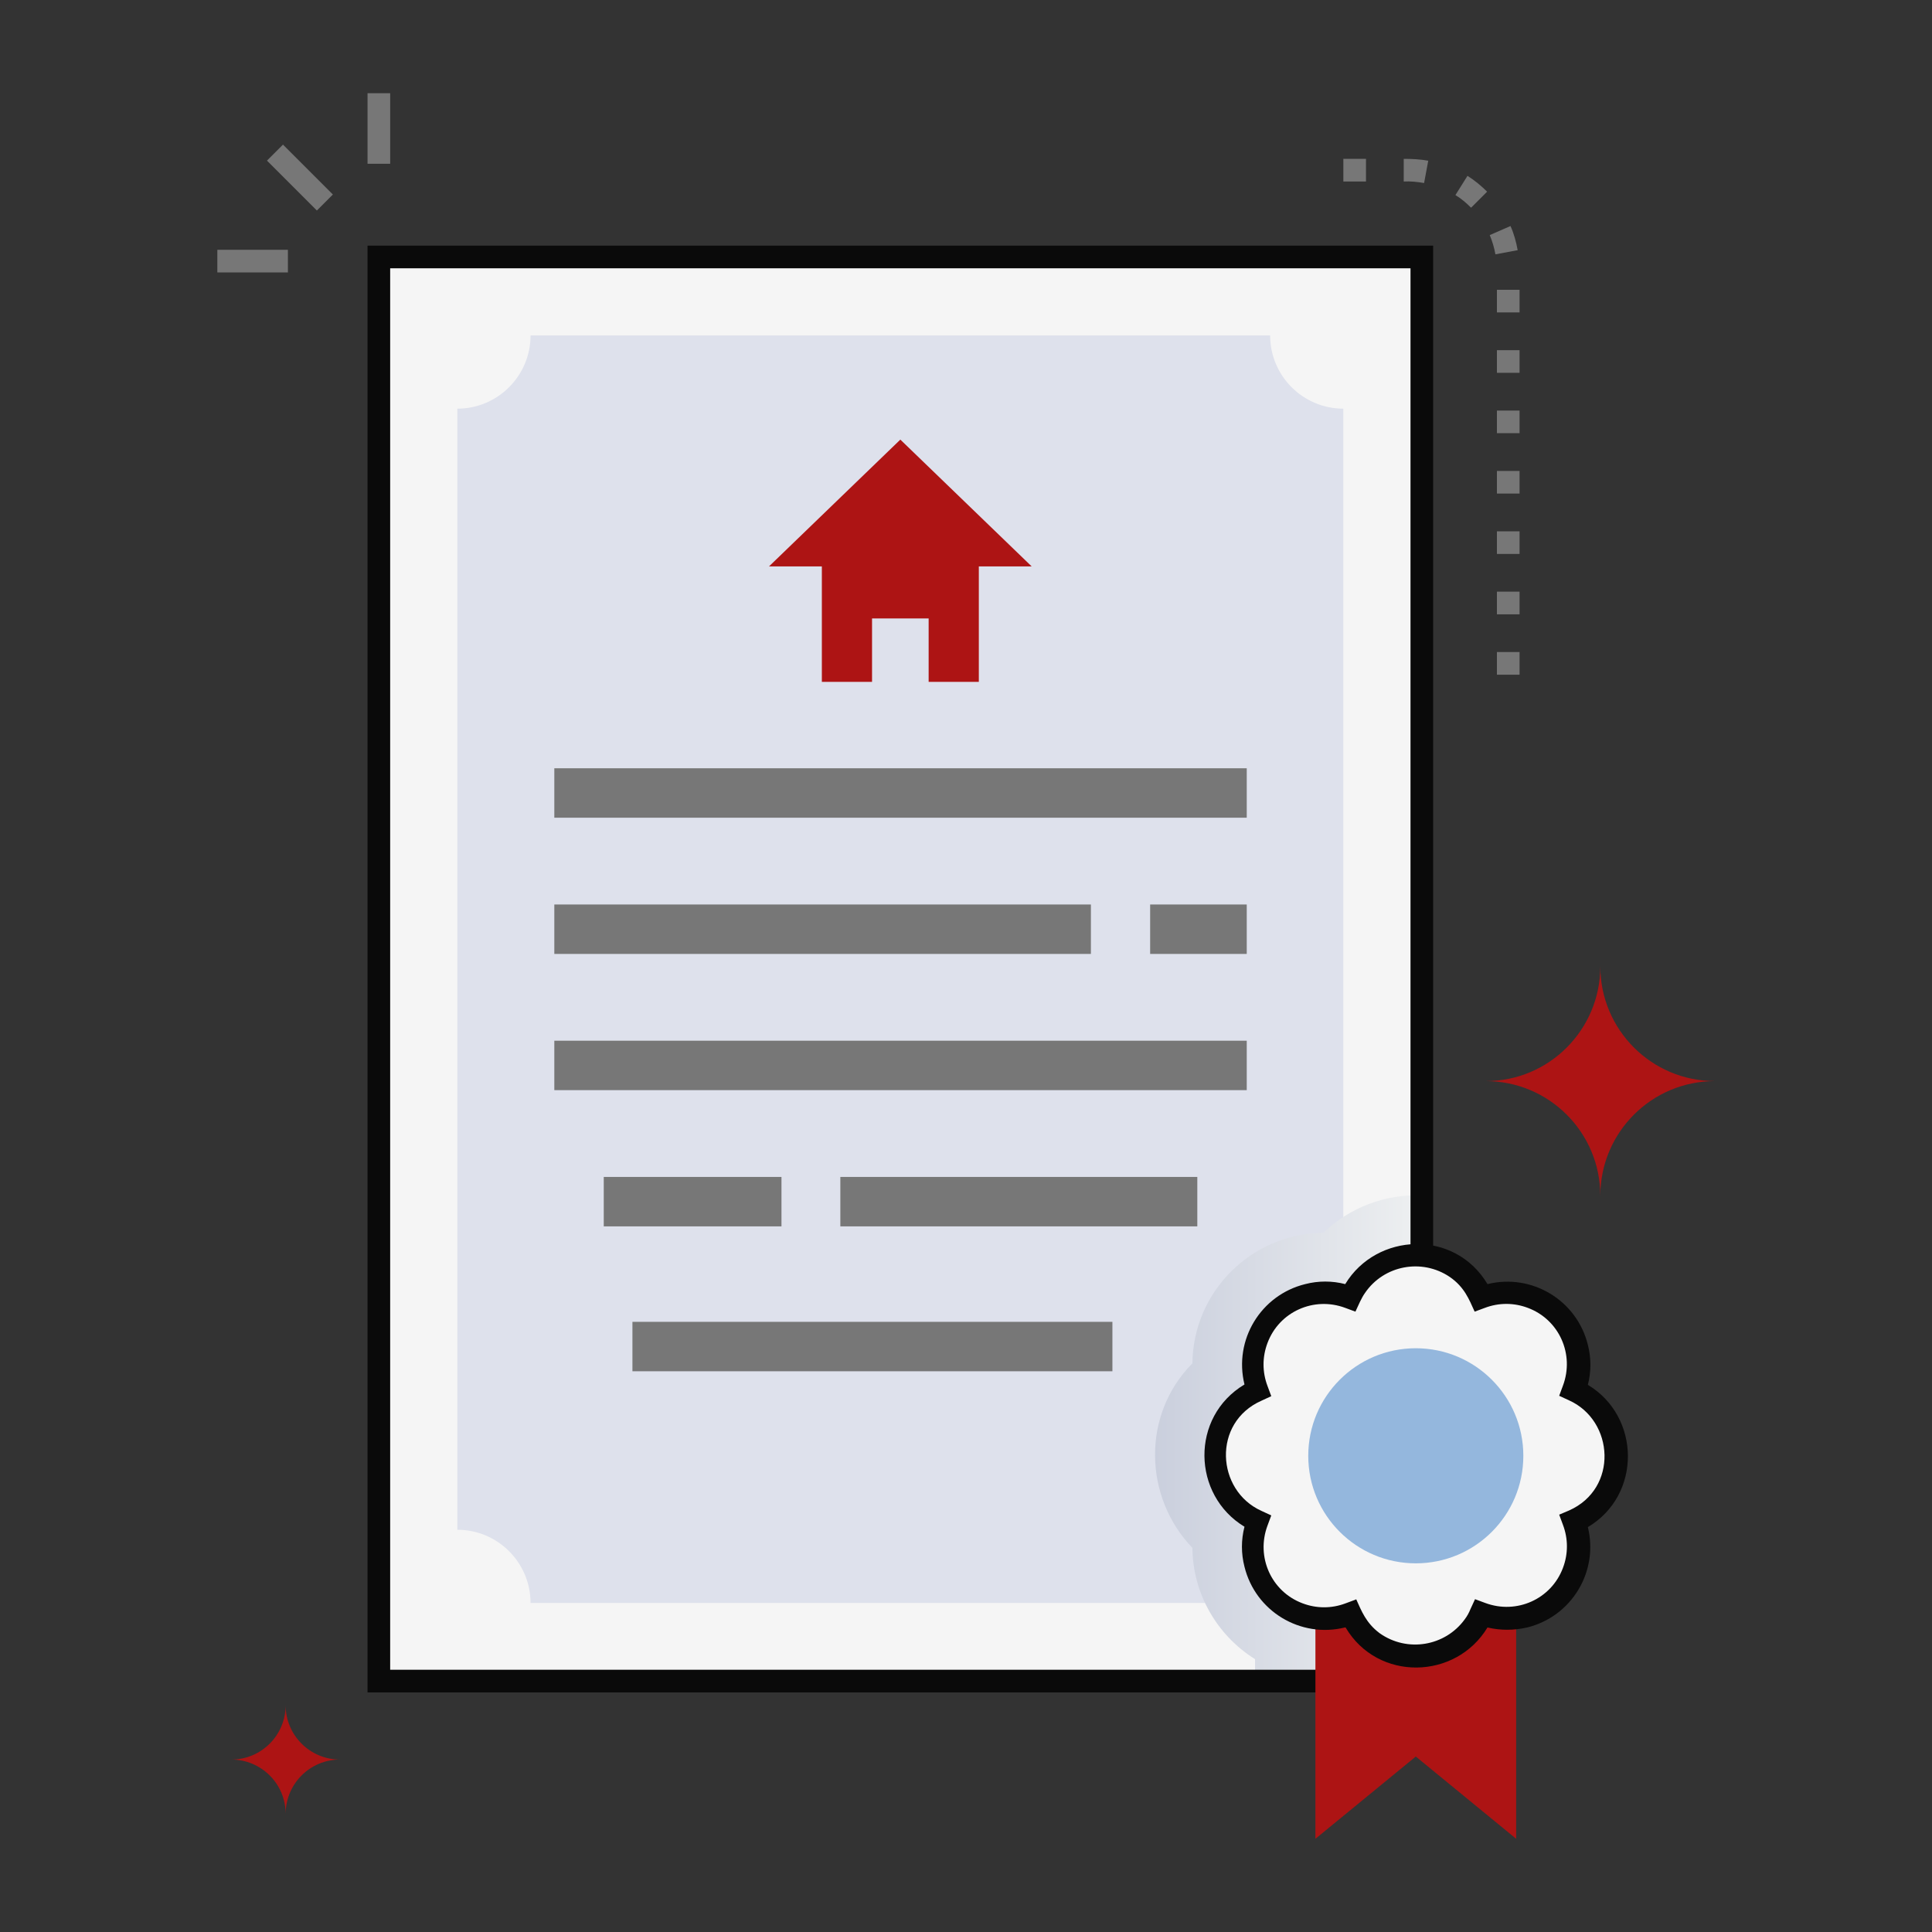
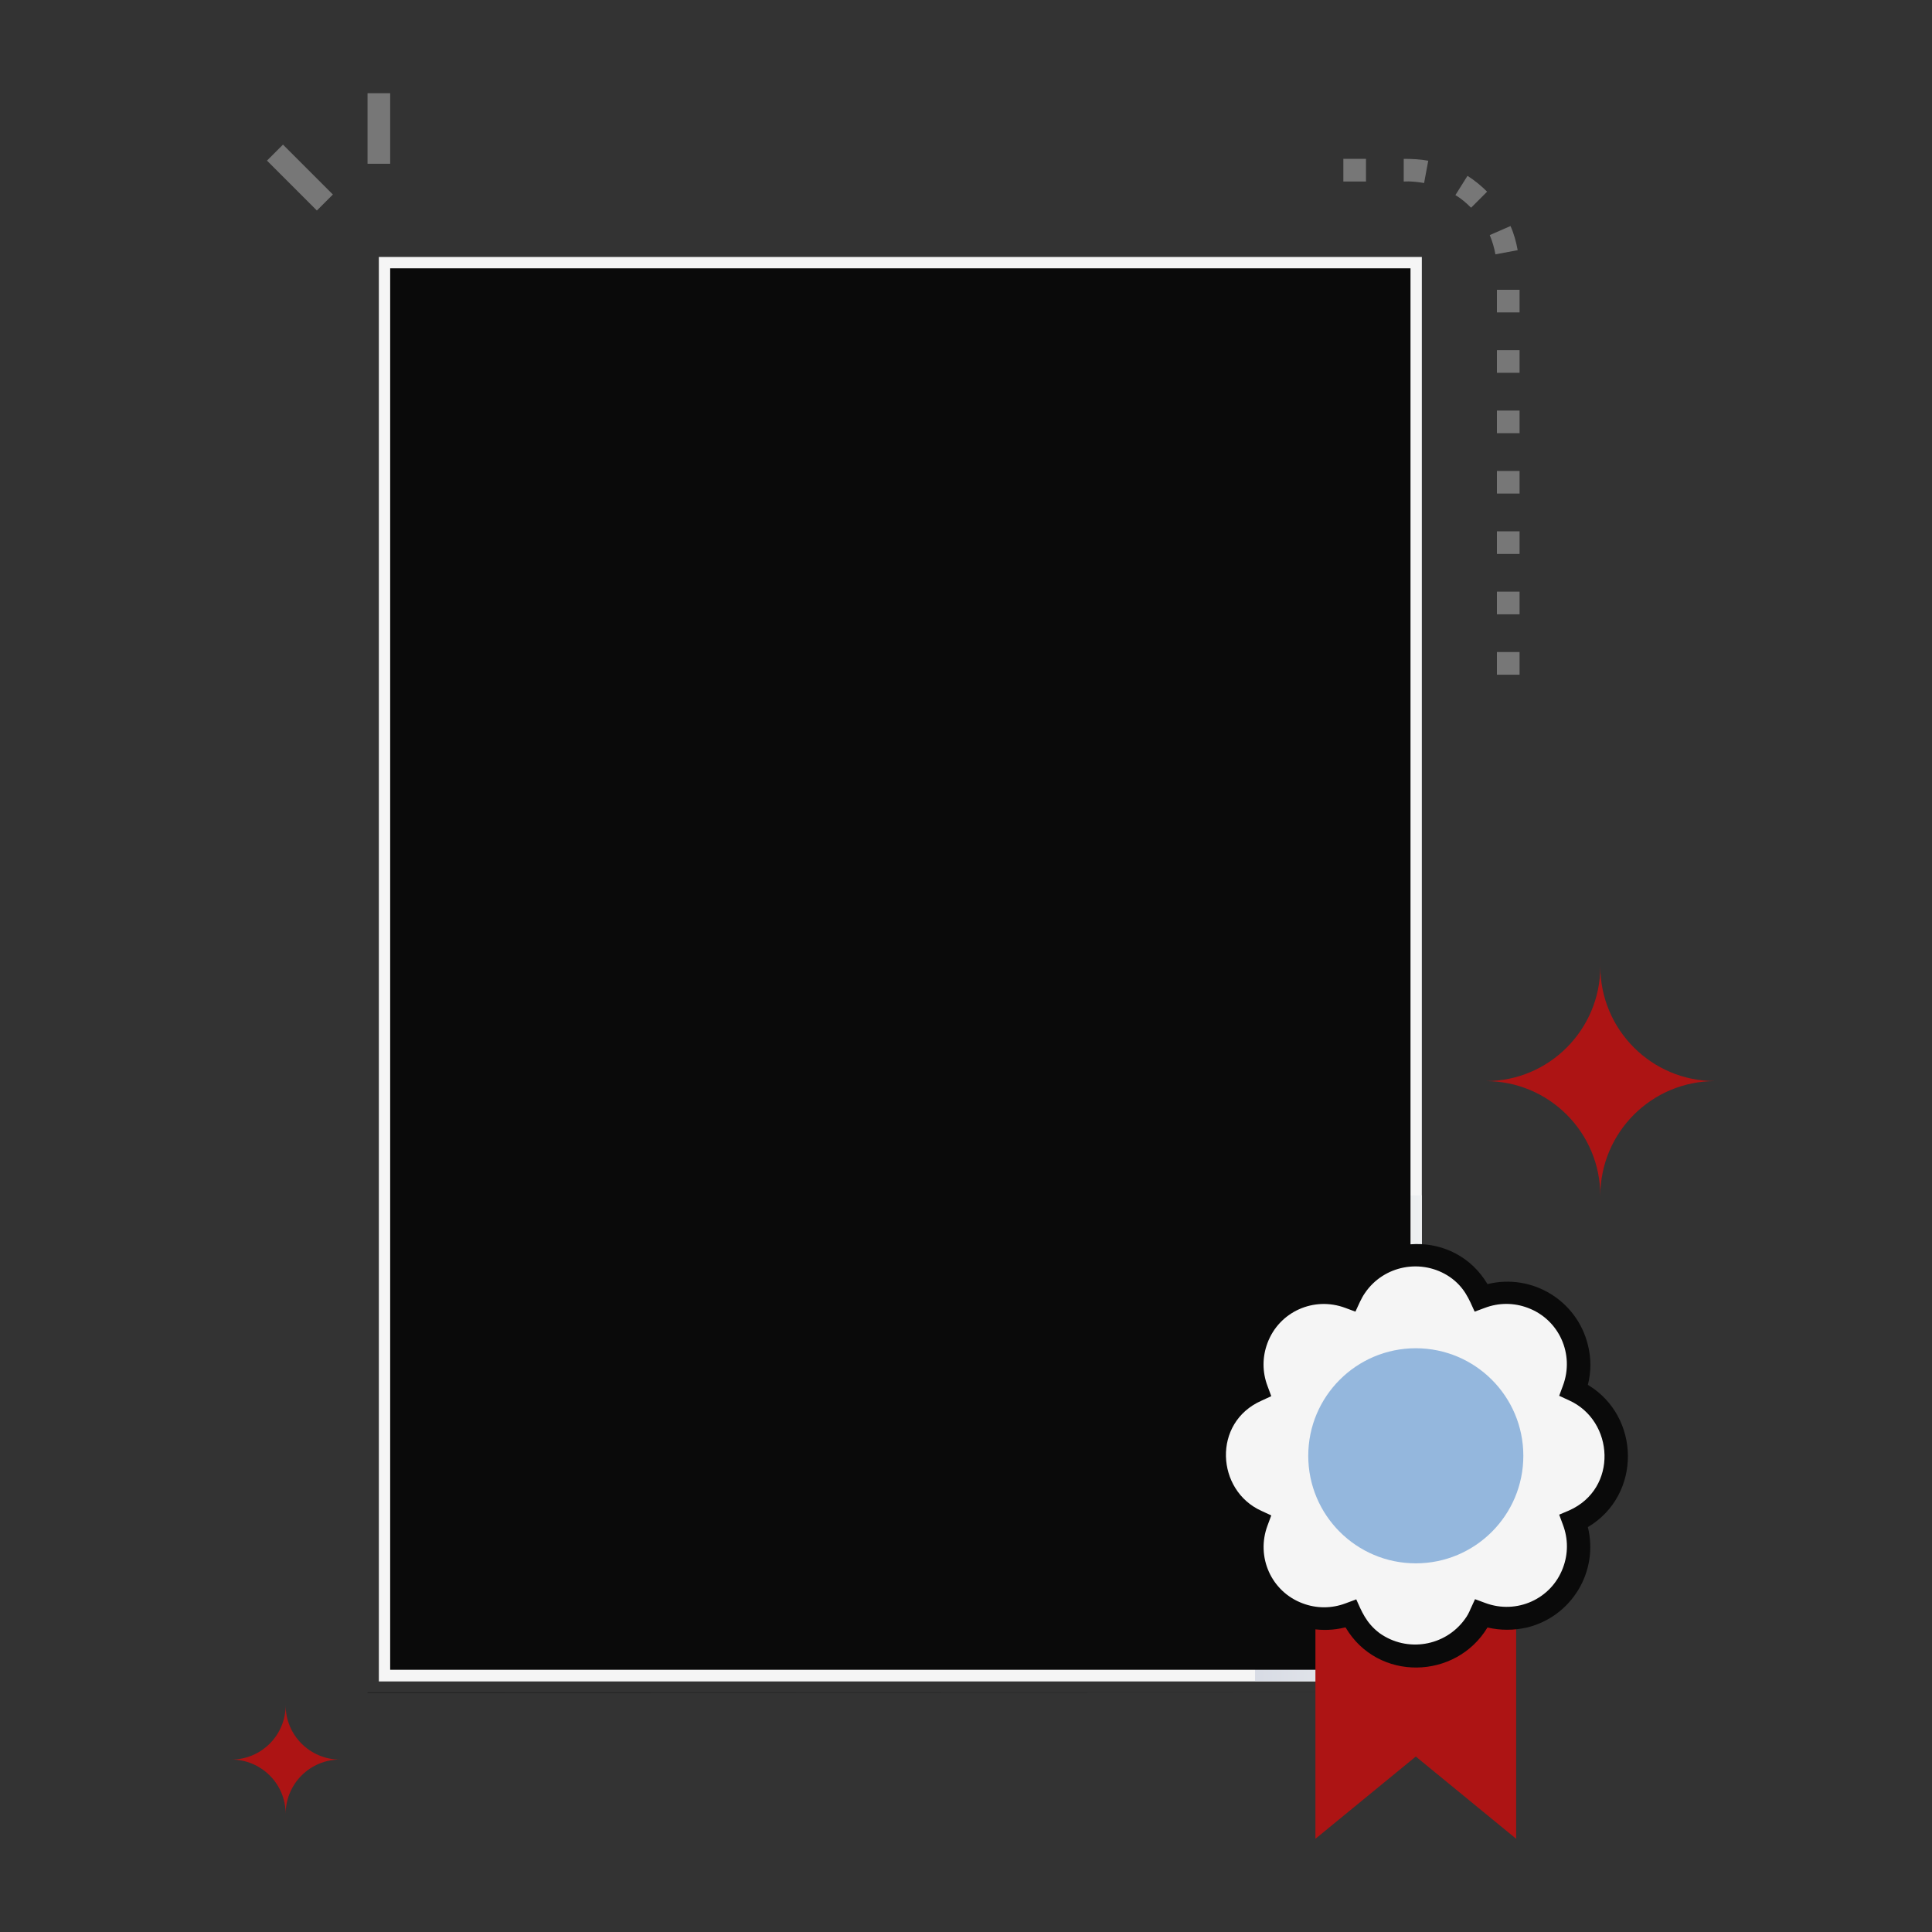
<svg xmlns="http://www.w3.org/2000/svg" id="Layer_1" viewBox="0 0 512 512">
  <rect x="0" y="0" width="512" height="512" fill="#333333" stroke="none" />
  <defs>
    <style>      .st0 {        fill: #dee1ec;      }      .st1 {        fill: #777;      }      .st2, .st3 {        isolation: isolate;      }      .st4 {        fill: #94b7dd;      }      .st3 {        fill: url(#linear-gradient);        mix-blend-mode: multiply;      }      .st5 {        fill: #f5f5f5;      }      .st6 {        fill: #0a0a0a;      }      .st7 {        fill: #ad1414;      }    </style>
    <linearGradient id="linear-gradient" x1="306.1" y1="132.9" x2="376.8" y2="132.9" gradientTransform="translate(0 514) scale(1 -1)" gradientUnits="userSpaceOnUse">
      <stop offset="0" stop-color="#cacfdd" />
      <stop offset="1" stop-color="#eef0f1" />
    </linearGradient>
  </defs>
  <g class="st2">
    <g id="Certificate">
      <rect class="st5" x="100.4" y="68.1" width="276.4" height="377.5" />
-       <rect class="st5" x="100.4" y="68.1" width="276.4" height="377.5" />
-       <path class="st0" d="M356,108.3v297.1c-10.7,0-19.4,8.7-19.4,19.4h-196c0-10.7-8.7-19.4-19.4-19.4h0V108.3c10.7,0,19.4-8.7,19.4-19.4h0s196,0,196,0c0,10.7,8.7,19.4,19.4,19.4Z" />
      <path class="st7" d="M238.6,116.5l-34.8,33.6h14v30.6h13.3v-16.8h15v16.8h13.3v-30.6h14l-34.8-33.6Z" />
-       <rect class="st1" x="146.9" y="203.6" width="183.5" height="13.1" />
      <rect class="st1" x="146.9" y="239.7" width="142.2" height="13.1" />
      <rect class="st1" x="304.8" y="239.7" width="25.6" height="13.1" />
      <rect class="st1" x="146.9" y="275.8" width="183.5" height="13.1" />
      <rect class="st1" x="160" y="311.9" width="47.1" height="13.1" />
      <rect class="st1" x="222.7" y="311.9" width="94.6" height="13.1" />
      <rect class="st1" x="167.6" y="350.3" width="127.2" height="13.1" />
      <path class="st3" d="M376.8,316.7v128.8h-44.2v-5.8c-10.2-6.4-16.5-17.5-16.6-29.5-12.9-13.4-13.5-35.3,0-48.9.2-19,15.6-34.4,34.7-34.6,7-6.7,16.4-10.3,26-9.9Z" />
-       <path class="st6" d="M379.8,448.5H97.4V65.1h282.4v383.5ZM103.4,442.5h270.4V71.1H103.4v371.5Z" />
+       <path class="st6" d="M379.8,448.5H97.4V65.1v383.5ZM103.4,442.5h270.4V71.1H103.4v371.5Z" />
      <polygon class="st7" points="348.6 390.4 348.6 487.3 375.2 465.5 401.8 487.3 401.8 390.4 348.6 390.4" />
      <path class="st5" d="M392.5,343.9c9.8-3.7,20.8,1.2,24.5,11,1.7,4.4,1.7,9.2,0,13.5,14.5,6.5,15.4,27.9,0,34.7,3.7,9.8-1.2,20.8-11,24.5-4.4,1.7-9.2,1.7-13.5,0-6.5,14.6-27.9,15.3-34.7,0-15.3,5.9-30.4-9.2-24.5-24.5-14.5-6.5-15.4-27.9,0-34.7-3.7-9.8,1.2-20.8,11-24.5,4.4-1.7,9.2-1.7,13.5,0,6.5-14.5,27.9-15.4,34.7,0Z" />
      <path class="st6" d="M356.4,431.3c-11.8,2.9-23.7-4.3-26.6-16.1-.9-3.5-.9-7.1,0-10.6-13.9-8.4-14.4-29.1,0-37.7-2.9-11.8,4.3-23.7,16.1-26.6,3.5-.9,7.1-.9,10.6,0,8.3-13.7,29-14.6,37.7,0,11.8-2.9,23.7,4.3,26.6,16.1.9,3.5.9,7.1,0,10.6,14,8.4,14.3,29.2,0,37.7,2.9,11.8-4.3,23.7-16.1,26.6-3.5.8-7.1.8-10.5,0-8.4,13.9-29.1,14.4-37.6,0ZM359.4,423.8c1.4,3.1,2.6,6.3,6.2,9,7.3,5.2,17.4,3.5,22.6-3.7.6-.8,1.1-1.7,1.5-2.7l1.2-2.6,2.7,1c8.3,3.1,17.5-1,20.6-9.3,1.4-3.7,1.4-7.7,0-11.4l-1-2.7,2.6-1.1c13.1-5.8,12-23.8,0-29.2l-2.6-1.2,1-2.7c3.1-8.3-1-17.5-9.3-20.6-3.7-1.4-7.7-1.4-11.4,0l-2.7,1c-1.5-3.3-2.7-6.5-6.6-9.2-7.4-5-17.5-3.1-22.5,4.3-.5.7-.9,1.5-1.3,2.3l-1.2,2.6-2.7-1c-8.3-3.1-17.5,1-20.6,9.3-1.4,3.7-1.4,7.7,0,11.4l1,2.7-2.6,1.2c-13.1,5.8-12,23.8,0,29.2l2.6,1.2-1,2.7c-3.1,8.3,1,17.5,9.3,20.6,3.7,1.4,7.7,1.4,11.4,0l2.7-1Z" />
      <circle class="st4" cx="375.2" cy="385.8" r="28.5" />
      <path class="st7" d="M393.7,286.5c16.8,0,30.4,13.6,30.4,30.4h0c0-16.8,13.6-30.4,30.4-30.4-16.8,0-30.4-13.6-30.4-30.4,0,16.8-13.6,30.4-30.3,30.4h0Z" />
      <path class="st7" d="M61.3,466.3c7.9,0,14.4,6.4,14.4,14.4h0c0-7.9,6.4-14.4,14.4-14.4-7.9,0-14.4-6.4-14.4-14.4h0c0,7.9-6.4,14.4-14.4,14.4h0Z" />
      <rect class="st1" x="76.5" y="37.7" width="6" height="18.7" transform="translate(-10 70) rotate(-45)" />
-       <rect class="st1" x="57.6" y="66.2" width="18.7" height="6" />
      <rect class="st1" x="97.4" y="24.7" width="6" height="18.7" />
      <path class="st1" d="M402.7,178.8h-6v-6h6v6ZM402.7,162.8h-6v-6h6v6ZM402.7,146.8h-6v-6h6v6ZM402.7,130.8h-6v-6h6v6ZM402.7,114.8h-6v-6h6v6ZM402.7,98.8h-6v-6h6v6ZM402.7,82.8h-6v-6h6v6ZM396.3,67.4c-.3-1.7-.8-3.4-1.5-5.1l5.5-2.4c.9,2,1.5,4.2,1.9,6.4l-5.9,1.1ZM389.8,55c-1.3-1.3-2.6-2.4-4.1-3.3l3.2-5.1c1.9,1.2,3.6,2.6,5.2,4.2l-4.2,4.2ZM377.4,48.5c-1.8-.3-3.6-.5-5.4-.4v-6c2.2,0,4.4.1,6.5.5l-1.1,5.9ZM362,48.1h-6v-6h6v6Z" />
    </g>
  </g>
</svg>